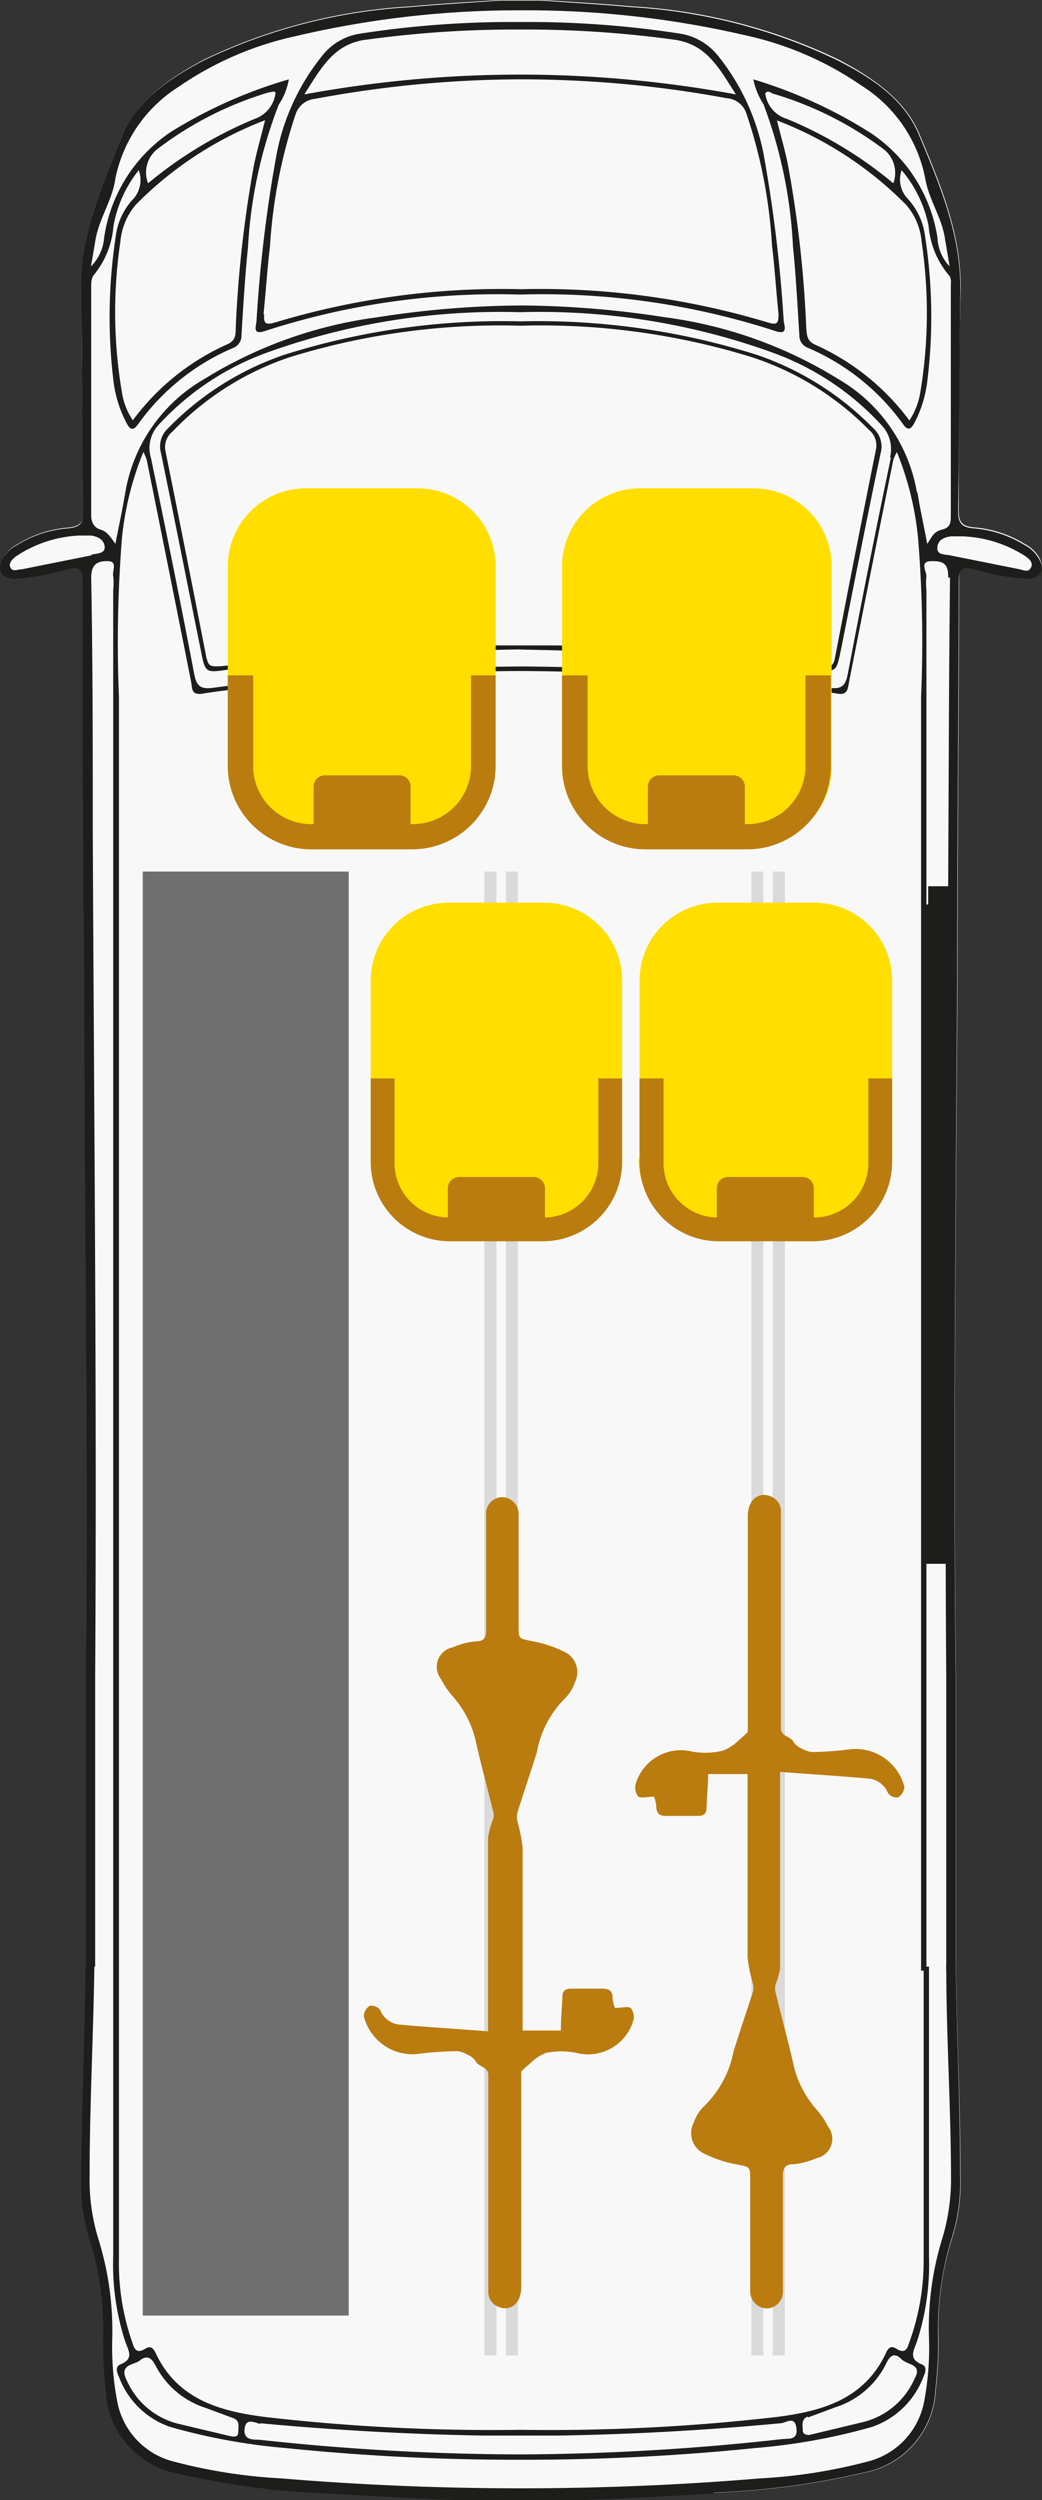
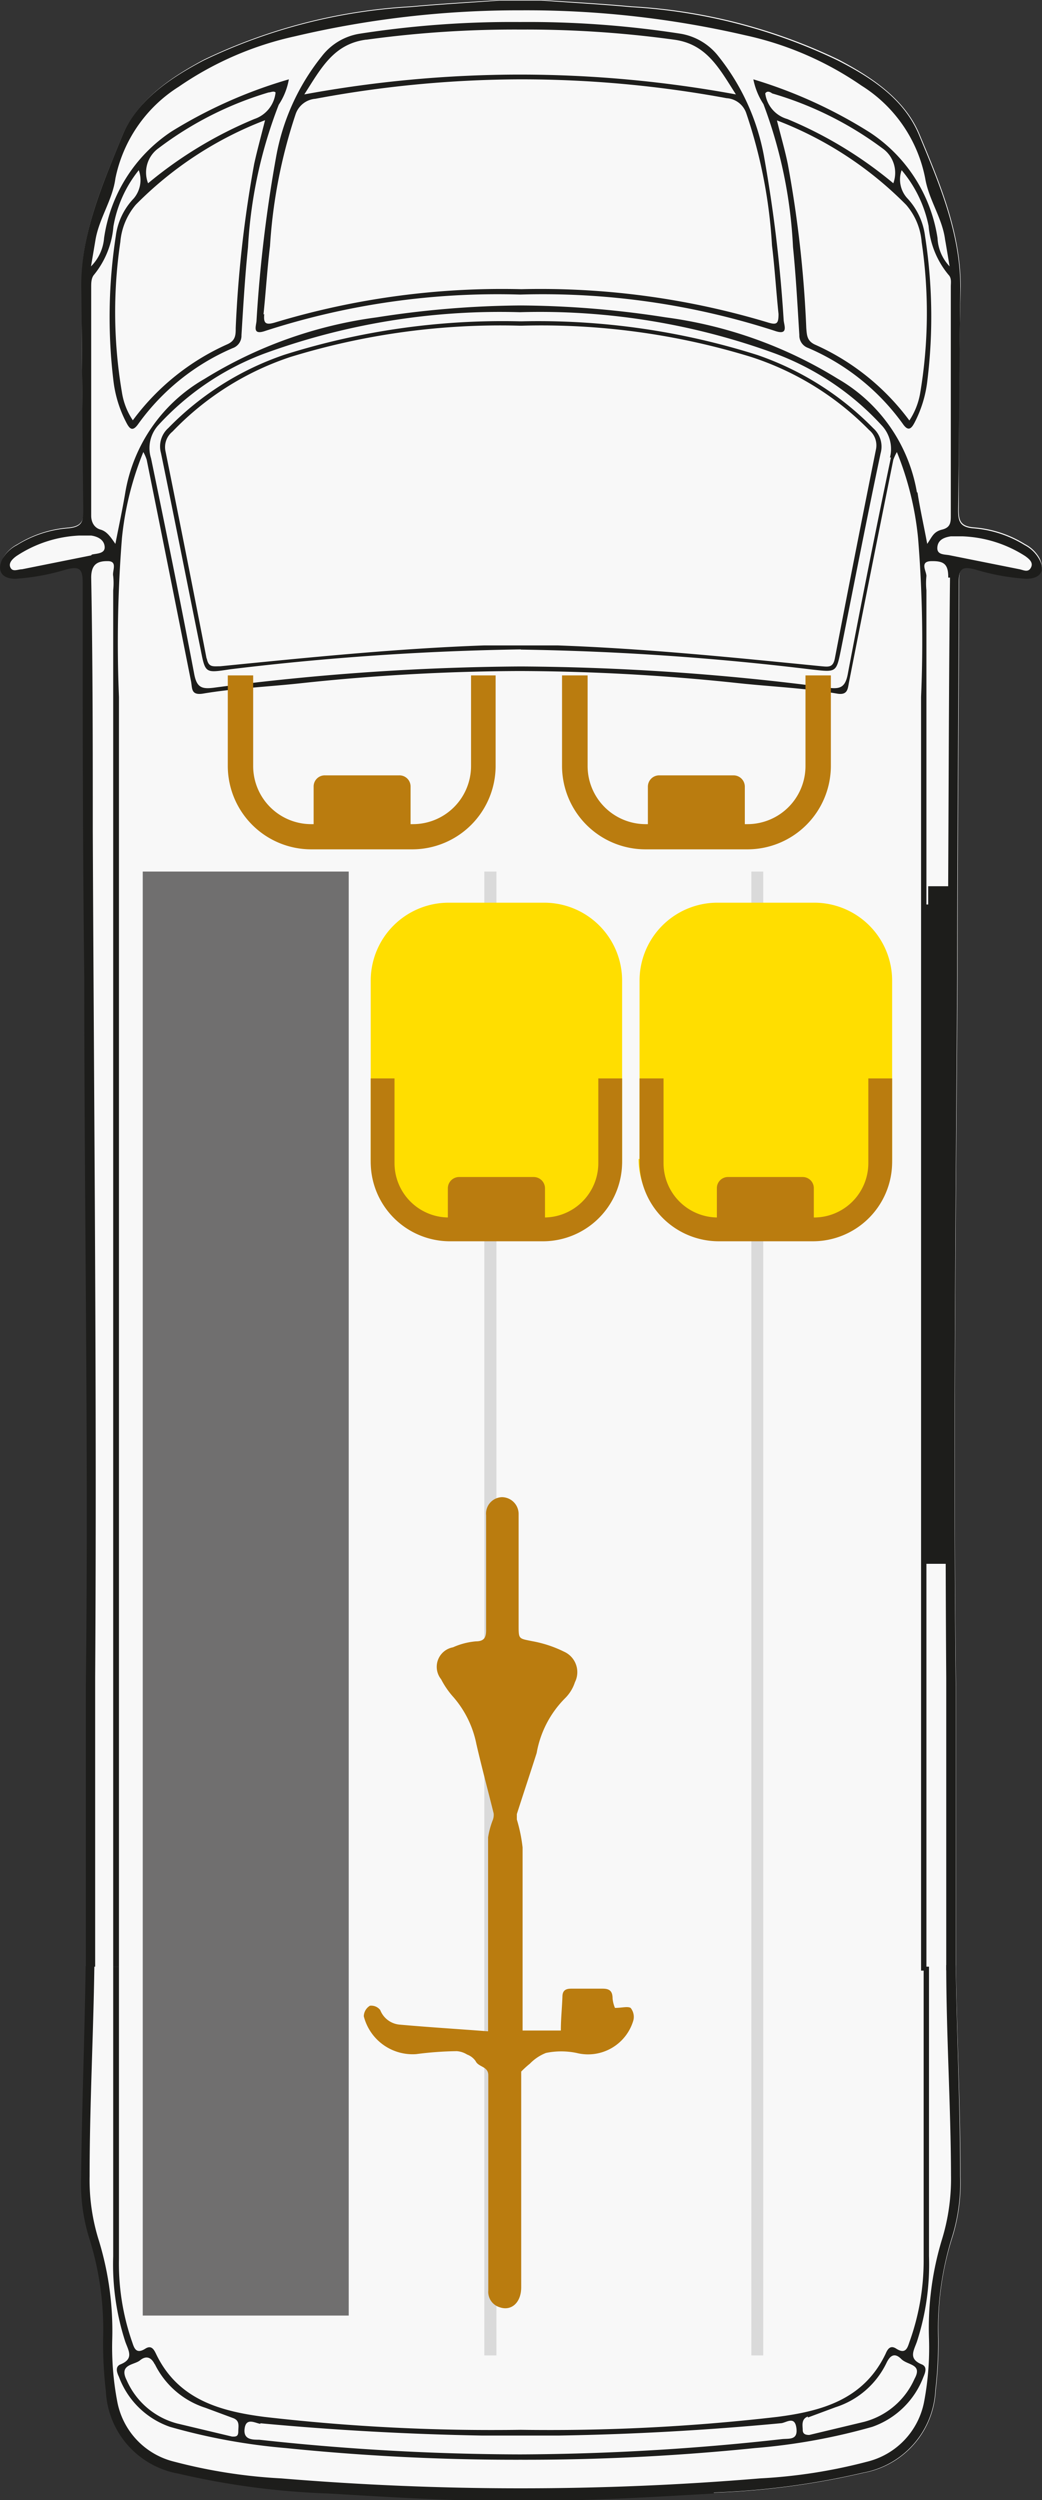
<svg xmlns="http://www.w3.org/2000/svg" viewBox="0 0 52.56 126.04">
  <rect x="0" y="0" width="52.56" height="126.04" fill="#333333" stroke="none" />
  <defs>
    <style>.cls-1{fill:#f8f8f8;}.cls-2{fill:#1d1d1b;}.cls-3{fill:#dadada;}.cls-4{fill:#706f6f;}.cls-5{fill:#ffde00;}.cls-6{fill:#ba7c0f;}</style>
  </defs>
  <g id="Ebene_2" data-name="Ebene 2">
    <g id="LONG">
      <path class="cls-1" d="M46.57,99.11v.2h.27v-.2Z" />
      <path class="cls-1" d="M46.57,99.11v.2h.27v-.2Z" />
      <path class="cls-1" d="M52.43,28.13a1.76,1.76,0,0,0-.73-.7,5.71,5.71,0,0,0-2.54-.84c-.75-.05-.81-.38-.8-1,0-3.71,0-7.41.1-11.12,0-2.78-1.06-5.26-2.09-7.73C45.63,5,44,3.9,42.29,3A27.66,27.66,0,0,0,31.85.32c-1.5-.14-3-.22-4.51-.32h-2.1c-1.5.1-3,.18-4.5.32A27.62,27.62,0,0,0,10.3,3C8.61,3.9,7,5,6.21,6.75c-1,2.47-2.13,4.95-2.09,7.73,0,3.71.06,7.41.11,11.12,0,.61-.06.94-.81,1a5.71,5.71,0,0,0-2.54.84,1.76,1.76,0,0,0-.73.7c-.3.62,0,1,.65,1a10.69,10.69,0,0,0,2.56-.47c.63-.16.84-.07.84.63,0,6.64,0,13.29.07,19.94.05,11.91.22,23.83.08,35.74,0,.23,0,13.9,0,14.13,0,3.55-.18,7.1-.23,10.65a9.59,9.59,0,0,0,.39,3,15.1,15.1,0,0,1,.72,5.16,20.81,20.81,0,0,0,.14,2.62A4.44,4.44,0,0,0,9,124.67a39.19,39.19,0,0,0,7.55,1c3.24.19,6.49.41,9.73.38h0c3.24,0,6.49-.19,9.73-.38a39.19,39.19,0,0,0,7.55-1,4.44,4.44,0,0,0,3.64-4.16,20.81,20.81,0,0,0,.14-2.62,15.1,15.1,0,0,1,.72-5.16,9.3,9.3,0,0,0,.39-3c0-3.49-.18-7-.23-10.47v-.18c0-1.66,0-13.91,0-14.13-.14-11.91,0-23.83.08-35.74,0-6.65.07-13.3.08-19.94,0-.7.21-.79.83-.63a10.68,10.68,0,0,0,2.57.47C52.48,29.16,52.73,28.75,52.43,28.13ZM46.84,99.31h-.27v-.2h.27Z" />
      <path class="cls-2" d="M47.92,29.12c-.05,4.27-.06,8.53-.08,12.79-.06,14.22-.21,28.44-.11,42.66,0,.38,0,14.39,0,14.76h.48c0-.23,0-14.08,0-14.31-.14-11.91,0-23.83.07-35.74,0-6.65.07-13.3.08-19.94,0-.7.21-.79.83-.63a11.29,11.29,0,0,0,2.57.47c.7,0,1-.39.65-1a1.76,1.76,0,0,0-.73-.7,5.75,5.75,0,0,0-2.54-.84c-.75-.05-.82-.38-.81-1,.05-3.71.06-7.41.11-11.12,0-2.78-1.07-5.27-2.09-7.73C45.6,5,44,3.94,42.26,3.05A27.66,27.66,0,0,0,31.82.36c-1.5-.14-3-.22-4.5-.33H25.21c-1.5.11-3,.19-4.5.33A27.66,27.66,0,0,0,10.27,3.05c-1.69.89-3.34,2-4.08,3.74-1,2.46-2.13,5-2.09,7.73.05,3.71.05,7.41.1,11.12,0,.61,0,.94-.81,1a5.67,5.67,0,0,0-2.53.84,1.78,1.78,0,0,0-.74.7c-.3.62,0,1,.65,1a11.2,11.2,0,0,0,2.57-.47c.62-.16.83-.07.83.63,0,6.64,0,13.29.08,19.94,0,11.91.22,23.83.08,35.74,0,.23,0,13.9,0,14.13h.47c0-.38,0-14.2,0-14.58.09-14.22-.06-28.44-.12-42.66,0-4.26,0-8.52-.08-12.79,0-.7.35-.84.85-.83s.2.5.26.75a3.48,3.48,0,0,1,0,.72c0,18.65,0,50.74,0,69.39H6C6,82.29,6,52,6,35.14a67,67,0,0,1,.15-8,15.57,15.57,0,0,1,1.08-4.35,2.07,2.07,0,0,1,.17.39q1.13,5.6,2.24,11.19c.06.35,0,.69.59.6,1.67-.28,3.37-.35,5-.53a106.2,106.2,0,0,1,11-.61h0a106.39,106.39,0,0,1,11,.61c1.68.18,3.37.25,5,.53.54.09.53-.25.6-.6q1.1-5.59,2.23-11.19a2.6,2.6,0,0,1,.18-.39,15.54,15.54,0,0,1,1.07,4.35,65,65,0,0,1,.15,8c0,16.85,0,47.35,0,64.21h.27V29.76a3.47,3.47,0,0,1,0-.72c0-.25-.36-.74.25-.75s.86.13.85.83ZM4.6,28l-3.49.7c-.21,0-.46.15-.58-.08s.1-.44.29-.58A6.25,6.25,0,0,1,4,27l.6,0c.34.05.66.22.68.57s-.4.33-.65.39Zm40.34-4.94Q43.8,28.5,42.76,34c-.13.67-.4.75-1,.67a123.63,123.63,0,0,0-15.48-1.07h0a123.63,123.63,0,0,0-15.48,1.07c-.61.08-.87,0-1-.67-.69-3.64-1.43-7.27-2.18-10.89A1.72,1.72,0,0,1,8,21.42a13.81,13.81,0,0,1,5.35-3.6,34.62,34.62,0,0,1,12.87-2.08h0a34.55,34.55,0,0,1,12.87,2.08,13.84,13.84,0,0,1,5.36,3.6,1.74,1.74,0,0,1,.44,1.65Zm1.31,1.76a8.2,8.2,0,0,0-4-5.73A22,22,0,0,0,33.58,16a48.8,48.8,0,0,0-7.31-.6h0A48.56,48.56,0,0,0,19,16a22,22,0,0,0-8.68,3.1,8.16,8.16,0,0,0-4,5.73c-.14.84-.32,1.67-.5,2.59-.25-.36-.43-.63-.75-.72S4.6,26.32,4.6,26c0-3.84,0-7.68,0-11.52,0-.2,0-.43.12-.6a4.41,4.41,0,0,0,1-2.46A6.2,6.2,0,0,1,7,8.58,1.44,1.44,0,0,1,6.75,10a3.36,3.36,0,0,0-.91,1.91,26.82,26.82,0,0,0-.12,7.27,6.08,6.08,0,0,0,.65,2.12c.16.31.31.49.6.08a11.38,11.38,0,0,1,4.77-3.83.66.66,0,0,0,.44-.65c.09-1.48.18-3,.33-4.44a23.3,23.3,0,0,1,1.55-7.18A3.36,3.36,0,0,0,14.57,4,23.89,23.89,0,0,0,8.65,6.63,7.76,7.76,0,0,0,5.25,12a2.28,2.28,0,0,1-.66,1.43c.1-.59.17-1,.23-1.36.19-1.08.86-2,1-3.07a7.15,7.15,0,0,1,3.2-4.63,16.57,16.57,0,0,1,5.86-2.54A49.08,49.08,0,0,1,26.26.52h0A49,49,0,0,1,37.6,1.78a16.49,16.49,0,0,1,5.86,2.54A7.12,7.12,0,0,1,46.67,9c.18,1.07.86,2,1,3.07.07.39.13.77.23,1.36A2.21,2.21,0,0,1,47.29,12a7.77,7.77,0,0,0-3.41-5.32A23.89,23.89,0,0,0,38,4a3.54,3.54,0,0,0,.51,1.25A23.61,23.61,0,0,1,40,12.45c.15,1.48.23,3,.32,4.44a.66.66,0,0,0,.44.65,11.41,11.41,0,0,1,4.78,3.83c.28.41.44.23.6-.08a6.06,6.06,0,0,0,.64-2.12,26.42,26.42,0,0,0-.12-7.27,3.41,3.41,0,0,0-.9-1.91,1.4,1.4,0,0,1-.28-1.41,6.29,6.29,0,0,1,1.36,2.81,4.41,4.41,0,0,0,1,2.46c.17.17.12.4.12.6,0,3.84,0,7.68,0,11.52,0,.35,0,.62-.44.73s-.5.36-.75.72c-.17-.92-.36-1.75-.49-2.59ZM7.47,9.24A1.5,1.5,0,0,1,8,7.47a17.41,17.41,0,0,1,5.55-2.81c.11,0,.25-.09.35,0A1.58,1.58,0,0,1,12.83,6,20.82,20.82,0,0,0,7.47,9.24Zm5.9-3.18c-.21.84-.4,1.52-.55,2.21a60.17,60.17,0,0,0-.93,8.26c0,.35,0,.64-.43.83A12,12,0,0,0,6.7,21.19a3.47,3.47,0,0,1-.55-1.41,24.09,24.09,0,0,1-.08-7.58,3.33,3.33,0,0,1,.78-1.88,18.41,18.41,0,0,1,6.52-4.26ZM39.71,6A1.55,1.55,0,0,1,38.6,4.71c.09-.14.23-.09.35,0A17.52,17.52,0,0,1,44.5,7.47a1.51,1.51,0,0,1,.56,1.77A20.77,20.77,0,0,0,39.71,6Zm6,4.33a3.26,3.26,0,0,1,.78,1.88,24.39,24.39,0,0,1-.07,7.58,3.62,3.62,0,0,1-.55,1.41,12,12,0,0,0-4.77-3.83c-.4-.19-.4-.48-.43-.83a58.65,58.65,0,0,0-.93-8.26c-.14-.69-.34-1.37-.55-2.21a18.41,18.41,0,0,1,6.52,4.26ZM47.93,28c-.25-.06-.67,0-.65-.39s.34-.52.68-.57l.6,0a6.28,6.28,0,0,1,3.16,1c.19.14.42.32.28.58s-.37.12-.57.08l-3.5-.7Z" />
      <path class="cls-2" d="M36,125.66a39.09,39.09,0,0,0,7.54-1,4.44,4.44,0,0,0,3.64-4.16,20.81,20.81,0,0,0,.14-2.62,15.56,15.56,0,0,1,.72-5.16,9.3,9.3,0,0,0,.39-3c0-3.55-.17-7.1-.22-10.65h-.48c0,3.53.23,7.06.24,10.6a10.42,10.42,0,0,1-.47,3.28,15.29,15.29,0,0,0-.64,4.94,14.59,14.59,0,0,1-.24,3.16,3.86,3.86,0,0,1-2.89,3.06,26.63,26.63,0,0,1-5.4.84q-6,.5-12.07.5h0q-6,0-12.07-.5a26.64,26.64,0,0,1-5.39-.84,3.85,3.85,0,0,1-2.89-3.06A14.6,14.6,0,0,1,5.66,118,15.56,15.56,0,0,0,5,113a10.15,10.15,0,0,1-.48-3.28c0-3.54.19-7.07.24-10.6H4.32c-.05,3.55-.19,7.1-.23,10.65a9.3,9.3,0,0,0,.39,3,15.31,15.31,0,0,1,.72,5.16,20.81,20.81,0,0,0,.14,2.62A4.44,4.44,0,0,0,9,124.71a39.09,39.09,0,0,0,7.54,1c3.24.19,6.49.4,9.74.38h0c3.25,0,6.5-.19,9.74-.38Zm-29.68-7.6c.16.45.45.86-.24,1.14-.29.12-.18.42-.08.63a4.22,4.22,0,0,0,2.57,2.52,30.62,30.62,0,0,0,5.84,1.07,114.33,114.33,0,0,0,11.84.59h0a114.33,114.33,0,0,0,11.84-.59A30.62,30.62,0,0,0,44,122.35a4.26,4.26,0,0,0,2.58-2.52c.09-.21.21-.51-.09-.63-.68-.28-.4-.69-.24-1.14a12.6,12.6,0,0,0,.61-4.31q0-7.29,0-14.6h-.27v14.74A12.07,12.07,0,0,1,45.9,118c-.11.29-.17.74-.69.41-.29-.19-.43,0-.54.26-1.1,2.3-3.21,2.89-5.47,3.18a99.82,99.82,0,0,1-12.93.65h0a99.82,99.82,0,0,1-12.93-.65c-2.25-.29-4.37-.88-5.47-3.18-.11-.23-.24-.45-.54-.26-.52.33-.58-.12-.69-.41A12.06,12.06,0,0,1,6,113.89q0-7.36,0-14.74H5.71q0,7.3,0,14.6a12.6,12.6,0,0,0,.61,4.31Zm34.43,3.82,1.4-.52a4.3,4.3,0,0,0,2.56-2.22c.19-.4.42-.54.75-.21s1.09.24.67,1a3.85,3.85,0,0,1-2.55,2.17l-2.76.66c-.21,0-.33-.06-.33-.26s-.09-.54.26-.67Zm-27.62.29q5.58.52,11.18.62l1.94,0h0l1.94,0c3.74-.06,7.46-.27,11.18-.62.26,0,.71-.41.8.23s-.37.53-.73.57a122.43,122.43,0,0,1-13.19.77h0A122.73,122.73,0,0,1,13.07,123c-.35,0-.81,0-.73-.57s.54-.26.8-.23Zm-5.33-3a4.3,4.3,0,0,0,2.56,2.22l1.4.52c.35.13.26.41.26.67s-.12.27-.32.26l-2.77-.66A3.85,3.85,0,0,1,6.39,120c-.41-.81.38-.76.67-1s.56-.19.75.21Z" />
      <polygon class="cls-2" points="46.7 78.84 46.7 45.6 47.86 45.6 47.86 78.84 46.7 78.84 46.7 78.84" />
    </g>
    <g id="Layer_1" data-name="Layer 1">
-       <polygon class="cls-3" points="38.98 118.75 38.98 43.94 39.59 43.94 39.59 118.75 38.98 118.75 38.98 118.75" />
      <polygon class="cls-3" points="37.9 118.75 37.9 43.94 38.5 43.94 38.5 118.75 37.9 118.75 37.9 118.75" />
-       <polygon class="cls-3" points="25.52 118.75 25.52 43.94 26.12 43.94 26.12 118.75 25.52 118.75 25.52 118.75" />
      <polygon class="cls-3" points="24.43 118.75 24.43 43.94 25.04 43.94 25.04 118.75 24.43 118.75 24.43 118.75" />
      <path class="cls-2" d="M26.26,14.85h0a38,38,0,0,1,12.82,1.83c.71.25.47-.28.45-.53a72.41,72.41,0,0,0-1-8.31,11.37,11.37,0,0,0-2.29-5,3.06,3.06,0,0,0-1.91-1.14,50.18,50.18,0,0,0-8.1-.59h0a50,50,0,0,0-8.09.59,3,3,0,0,0-1.91,1.14,11.26,11.26,0,0,0-2.29,5,70.27,70.27,0,0,0-1,8.31c0,.25-.26.78.45.53a38,38,0,0,1,12.82-1.83ZM18.49,2a54.81,54.81,0,0,1,7.77-.51h0A54.81,54.81,0,0,1,34,2c1.64.22,2.27,1.43,3.12,2.76a60.3,60.3,0,0,0-10.89-1h0a60.19,60.19,0,0,0-10.88,1c.85-1.33,1.48-2.54,3.11-2.76Zm-5.2,13.86c.12-1.15.19-2.31.33-3.46a26,26,0,0,1,1.29-6.64,1.15,1.15,0,0,1,1-.78A56.94,56.94,0,0,1,26.26,4h0a57.05,57.05,0,0,1,10.39.95,1.12,1.12,0,0,1,1,.78,25.12,25.12,0,0,1,1.29,6.64c.14,1.15.21,2.31.33,3.46,0,.49-.08.57-.56.42a39.72,39.72,0,0,0-12.41-1.67h0a39.62,39.62,0,0,0-12.4,1.67c-.49.15-.62.07-.57-.42Z" />
      <path class="cls-2" d="M26.26,32.75h0a138,138,0,0,1,14.65,1c1.28.14,1.27.18,1.51-1,.66-3.3,1.3-6.6,2-9.9a1.24,1.24,0,0,0-.37-1.26,15,15,0,0,0-5.84-3.69A36.61,36.61,0,0,0,26.32,16.2h-.1a36.53,36.53,0,0,0-11.89,1.69,14.87,14.87,0,0,0-5.84,3.69,1.24,1.24,0,0,0-.37,1.26c.68,3.3,1.33,6.6,2,9.9.24,1.23.23,1.19,1.51,1a138.34,138.34,0,0,1,14.65-1Zm-15.84.45Q9.41,28,8.35,22.76a1,1,0,0,1,.35-1A14.59,14.59,0,0,1,14.64,18a36,36,0,0,1,11.57-1.58h.11A36,36,0,0,1,37.9,18a14.66,14.66,0,0,1,5.94,3.68,1,1,0,0,1,.34,1Q43.11,28,42.11,33.2c-.09.46-.32.42-.67.39-4.43-.44-8.84-.89-13.29-1.05-.63,0-1.25,0-1.88,0h0c-.62,0-1.25,0-1.87,0-4.45.16-8.87.61-13.29,1.05-.36,0-.59.07-.68-.39Z" />
      <polygon class="cls-2" points="46.82 77.74 46.82 44.68 47.98 44.68 47.98 77.74 46.82 77.74 46.82 77.74" />
      <polygon class="cls-4" points="7.2 116.74 7.2 43.94 17.59 43.94 17.59 116.74 7.2 116.74 7.2 116.74" />
-       <path class="cls-5" d="M28.35,38.67V28.55a3.94,3.94,0,0,1,3.95-3.93H38a3.94,3.94,0,0,1,3.95,3.93V38.67A3.93,3.93,0,0,1,38,42.59H32.3a3.93,3.93,0,0,1-3.95-3.92Z" />
      <path class="cls-6" d="M32.68,41.54V39.66a.57.57,0,0,1,.58-.57H37a.57.57,0,0,1,.57.57v1.88a.58.58,0,0,1-.57.57H33.26a.58.58,0,0,1-.58-.57Z" />
      <path class="cls-6" d="M41.91,38.63V34.05H40.63v4.58a2.93,2.93,0,0,1-2.94,2.92H32.57a2.93,2.93,0,0,1-2.93-2.92V34.05H28.35v4.58a4.21,4.21,0,0,0,4.22,4.19h5.12a4.21,4.21,0,0,0,4.22-4.19Z" />
-       <path class="cls-5" d="M11.49,38.67V28.55a3.94,3.94,0,0,1,3.95-3.93h5.65A3.94,3.94,0,0,1,25,28.55V38.67a3.93,3.93,0,0,1-3.95,3.92H15.44a3.93,3.93,0,0,1-3.95-3.92Z" />
      <path class="cls-6" d="M15.82,41.54V39.66a.56.56,0,0,1,.57-.57h3.75a.56.56,0,0,1,.57.57v1.88a.57.57,0,0,1-.57.57H16.39a.57.57,0,0,1-.57-.57Z" />
      <path class="cls-6" d="M25,38.63V34.05H23.76v4.58a2.93,2.93,0,0,1-2.94,2.92H15.7a2.93,2.93,0,0,1-2.93-2.92V34.05H11.49v4.58a4.21,4.21,0,0,0,4.21,4.19h5.12A4.21,4.21,0,0,0,25,38.63Z" />
      <path class="cls-5" d="M18.7,58.43v-9a3.93,3.93,0,0,1,3.95-3.92h4.78a3.93,3.93,0,0,1,3.95,3.92v9a3.93,3.93,0,0,1-3.95,3.93H22.65a3.94,3.94,0,0,1-3.95-3.93Z" />
      <path class="cls-6" d="M31.38,58.65V54.37h-1.2v4.28a2.74,2.74,0,0,1-2.74,2.73H22.65a2.74,2.74,0,0,1-2.75-2.73V54.37H18.7v4.28a4,4,0,0,0,3.95,3.93h4.79a4,4,0,0,0,3.94-3.93Z" />
      <path class="cls-6" d="M22.59,61.79V59.91a.57.57,0,0,1,.58-.57h3.75a.57.57,0,0,1,.57.57v1.88a.57.57,0,0,1-.57.57H23.17a.57.57,0,0,1-.58-.57Z" />
-       <path class="cls-6" d="M37.72,89.44h-2c0,.59-.07,1.15-.08,1.71,0,.3-.16.4-.43.4-.54,0-1.08,0-1.62,0-.36,0-.48-.15-.49-.5a1.69,1.69,0,0,0-.11-.47c-.35,0-.64.09-.79,0a.72.72,0,0,1-.14-.62,2.38,2.38,0,0,1,2.87-1.65,3.82,3.82,0,0,0,1.54-.05,2.39,2.39,0,0,0,.81-.54,5,5,0,0,0,.44-.4V76.42c0-.77.51-1.21,1.1-1a.81.81,0,0,1,.57.84c0,1.82,0,3.64,0,5.46v5.4c0,.45.5.4.64.71a.91.91,0,0,0,.43.33,1.14,1.14,0,0,0,.52.17,17.35,17.35,0,0,0,2-.15,2.55,2.55,0,0,1,2.64,1.91.69.69,0,0,1-.32.53.57.57,0,0,1-.51-.22,1.16,1.16,0,0,0-.95-.73c-1.46-.13-2.92-.22-4.49-.34V92c0,1.88,0,3.77,0,5.66,0,.52,0,1,0,1.57a4.29,4.29,0,0,1-.23.83.83.83,0,0,0,0,.38c.28,1.17.6,2.32.87,3.49a5.11,5.11,0,0,0,1.15,2.37,3.9,3.9,0,0,1,.62.9,1,1,0,0,1-.59,1.61,3.62,3.62,0,0,1-1.15.3c-.47,0-.53.25-.53.64,0,1.9,0,3.81,0,5.72a.84.84,0,0,1-.8.91.86.86,0,0,1-.85-.88c0-.12,0-.25,0-.37,0-1.54,0-3.08,0-4.62,0-.2,0-.39,0-.58,0-.72,0-.67-.68-.81a6,6,0,0,1-1.61-.53A1.14,1.14,0,0,1,35,107a2.07,2.07,0,0,1,.49-.79A5.24,5.24,0,0,0,37,103.43c.31-1,.67-2.05,1-3.08l0-.27a7.07,7.07,0,0,1-.29-1.41c0-1.79,0-3.59,0-5.39,0-1.27,0-2.54,0-3.84Z" />
      <path class="cls-6" d="M26.29,102.37h2c0-.59.06-1.15.08-1.71,0-.3.16-.4.43-.4.54,0,1.08,0,1.61,0,.36,0,.49.15.49.5a1.6,1.6,0,0,0,.12.47c.35,0,.63-.09.79,0a.72.72,0,0,1,.14.62,2.38,2.38,0,0,1-2.87,1.65,3.82,3.82,0,0,0-1.54,0,2.3,2.3,0,0,0-.81.54,5,5,0,0,0-.44.4v3.28c0,2.53,0,5.07,0,7.6,0,.77-.5,1.21-1.09,1a.81.81,0,0,1-.57-.84c0-1.82,0-3.64,0-5.46s0-3.6,0-5.4c0-.45-.5-.4-.64-.71a.91.91,0,0,0-.43-.33,1.14,1.14,0,0,0-.52-.17,17.35,17.35,0,0,0-2.05.15,2.54,2.54,0,0,1-2.64-1.91.64.64,0,0,1,.31-.53.57.57,0,0,1,.52.22,1.16,1.16,0,0,0,.95.73c1.45.13,2.91.22,4.49.34V99.86c0-1.88,0-3.77,0-5.66,0-.52,0-1,0-1.57a4.25,4.25,0,0,1,.22-.83.73.73,0,0,0,.06-.38c-.29-1.17-.6-2.32-.87-3.49a5.13,5.13,0,0,0-1.16-2.37,4.24,4.24,0,0,1-.62-.9,1,1,0,0,1,.6-1.61,3.56,3.56,0,0,1,1.15-.3c.47,0,.53-.25.52-.64,0-1.9,0-3.81,0-5.72a.83.83,0,0,1,.8-.91.85.85,0,0,1,.84.88c0,.12,0,.25,0,.37v4.62c0,.2,0,.39,0,.58,0,.72,0,.67.68.81a6,6,0,0,1,1.61.53A1.13,1.13,0,0,1,29,84.81a2,2,0,0,1-.48.79,5.18,5.18,0,0,0-1.45,2.78c-.32,1-.67,2.05-1,3.08l0,.27a7.85,7.85,0,0,1,.29,1.41c0,1.79,0,3.59,0,5.39,0,1.27,0,2.54,0,3.84Z" />
      <path class="cls-5" d="M32.26,58.43v-9a3.93,3.93,0,0,1,4-3.92H41a3.93,3.93,0,0,1,4,3.92v9a3.94,3.94,0,0,1-4,3.93H36.21a3.94,3.94,0,0,1-4-3.93Z" />
      <path class="cls-6" d="M45,58.65V54.37h-1.2v4.28A2.74,2.74,0,0,1,41,61.38H36.21a2.74,2.74,0,0,1-2.74-2.73V54.37H32.26v4.28a4,4,0,0,0,4,3.93H41a4,4,0,0,0,4-3.93Z" />
      <path class="cls-6" d="M36.16,61.79V59.91a.56.56,0,0,1,.57-.57h3.75a.56.56,0,0,1,.57.57v1.88a.56.56,0,0,1-.57.57H36.73a.56.56,0,0,1-.57-.57Z" />
    </g>
  </g>
</svg>